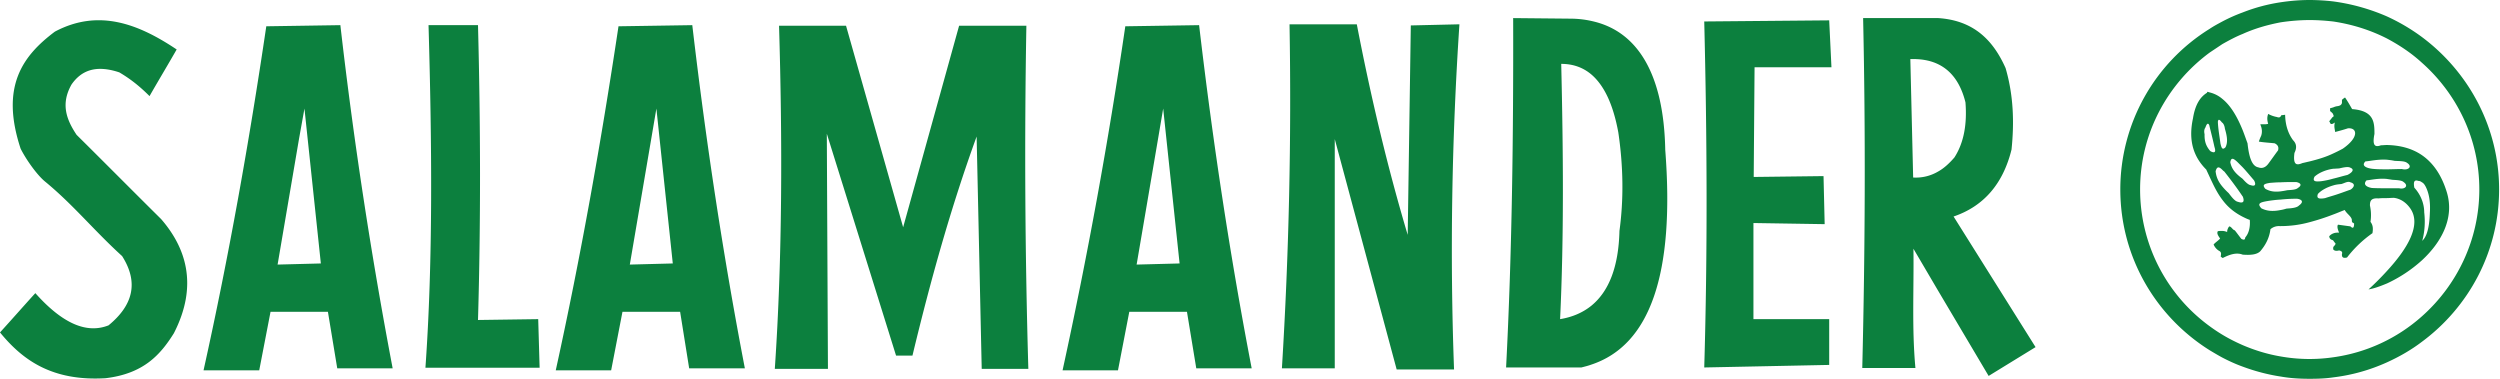
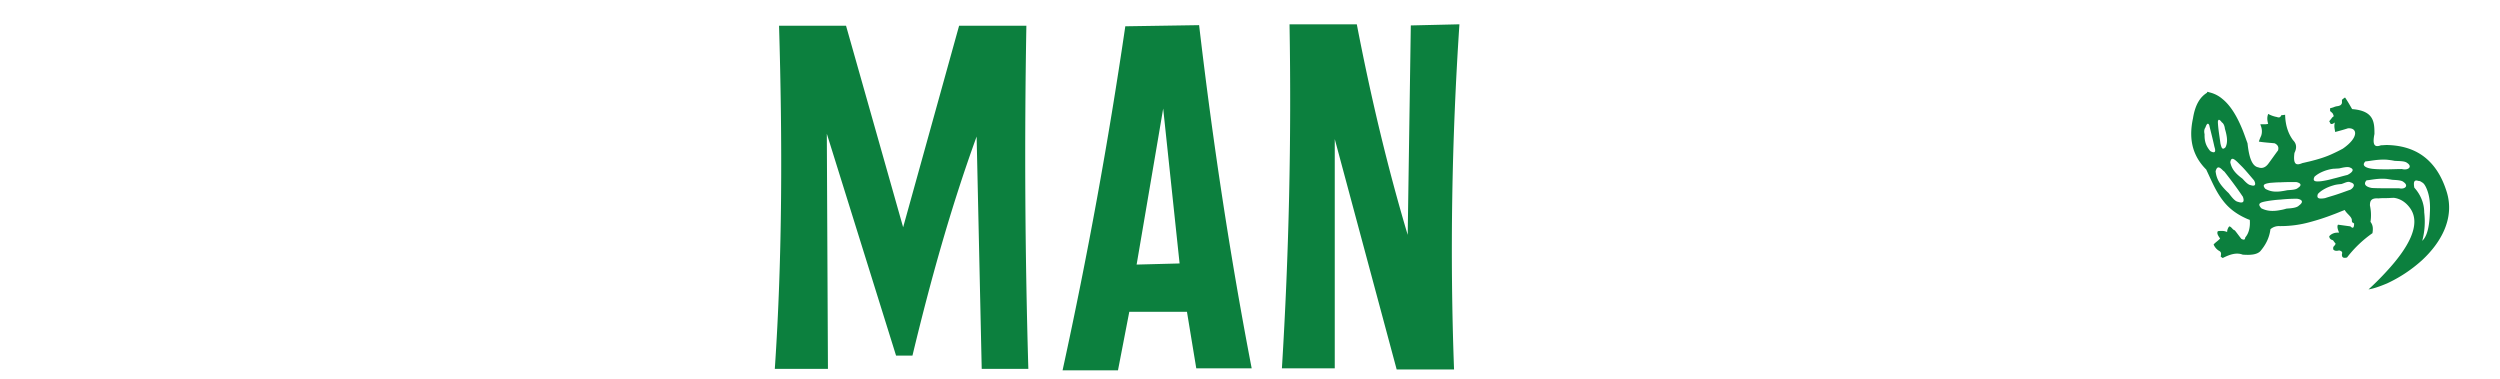
<svg xmlns="http://www.w3.org/2000/svg" width="165" height="25" fill="none">
-   <path fill-rule="evenodd" clip-rule="evenodd" d="M5.055 8.9c-.671-1.008-1.063-2.034-.335-3.322.634-.914 1.586-1.324 3.153-.802.765.448 1.38.951 1.996 1.567.598-1.045 1.194-2.034 1.791-3.078C9.18 1.605 6.53.54 3.62 2.089 1.51 3.675 0 5.69 1.362 9.813c.336.672 1.045 1.698 1.605 2.164 1.865 1.53 3.227 3.228 5.093 4.925 1.138 1.791.671 3.284-.896 4.571-1.417.56-3.003-.074-4.832-2.126C1.55 20.205.784 21.082 0 21.94c1.511 1.847 3.452 3.227 6.959 3.022 2.537-.298 3.638-1.567 4.515-2.966 1.66-3.228.746-5.71-.84-7.537-1.866-1.847-3.713-3.713-5.579-5.56zM31.548 21.119c.187-6.474.168-12.966 0-19.459h-3.265c.224 7.817.299 15.522-.205 22.612h7.537l-.093-3.209-3.974.056zM159.848 2.444a12.967 12.967 0 0 0-2.314-1.362 13.301 13.301 0 0 0-3.544-.989A14.144 14.144 0 0 0 152.441 0c-.653 0-1.287.056-1.921.15-.859.13-1.698.354-2.5.67a10.89 10.89 0 0 0-1.344.598c-.279.15-.559.298-.839.485a12.468 12.468 0 0 0-5.896 10.597c0 4.477 2.351 8.395 5.896 10.616.28.167.56.335.839.485.43.224.877.429 1.344.597.802.298 1.641.522 2.5.653.634.112 1.268.149 1.921.149.523 0 1.045-.018 1.549-.093 1.25-.15 2.425-.485 3.544-.99.822-.372 1.605-.82 2.314-1.361 3.078-2.277 5.093-5.933 5.093-10.056 0-4.105-2.015-7.761-5.093-10.056zm0 18.432a11.07 11.07 0 0 1-5.858 2.705 10.865 10.865 0 0 1-3.47-.056c-.877-.148-1.717-.41-2.5-.745-.467-.205-.914-.43-1.344-.69a11.223 11.223 0 0 1-.839-.56 11.163 11.163 0 0 1-4.59-9.03c0-3.694 1.81-6.977 4.59-9.03l.839-.56c.43-.242.877-.485 1.344-.671.783-.355 1.623-.597 2.5-.765.616-.093 1.268-.15 1.921-.15.523 0 1.045.038 1.549.094 1.25.187 2.444.56 3.544 1.12.84.447 1.624.97 2.314 1.604 2.313 2.052 3.787 5.037 3.787 8.358 0 3.32-1.474 6.324-3.787 8.376zM17.575 1.735c-1.12 7.575-2.463 15.15-4.141 22.705h3.675l.746-3.862h3.787l.616 3.732h3.657c-1.418-7.463-2.575-15-3.451-22.65l-4.889.075zm.746 15.727 1.418-8.32.355-1.978 1.082 10.224-2.855.074zM40.821 1.735C39.684 9.31 38.34 16.885 36.68 24.44h3.656l.747-3.862h3.805l.597 3.732h3.676c-1.437-7.463-2.575-15-3.47-22.65l-4.87.075zm.747 15.727 1.418-8.32.336-1.978 1.082 10.224-2.836.074zM120.876 4.44l-.149-3.097-8.247.074c.187 7.612.224 15.224 0 22.836l8.247-.168v-3.022h-5V14.72l4.701.074-.075-3.171-4.608.056.056-7.239h5.075zM105.018 1.38a6.515 6.515 0 0 0-1.381-.149l-3.768-.037c.019 7.761-.075 15.485-.467 23.06h4.963c.224-.057.448-.112.653-.187 3.899-1.287 5.523-6.007 4.888-14.179-.093-4.944-1.791-7.855-4.888-8.507zm1.866 13.862c-.056 2.35-.69 3.992-1.866 4.944-.559.448-1.25.746-2.052.877.261-5.485.206-11.138.075-16.847.765 0 1.418.224 1.978.69.858.728 1.455 1.997 1.791 3.843.335 2.277.354 4.441.074 6.493zM132.761 9.869c.186-1.791.13-3.582-.392-5.373-.821-1.847-2.108-3.153-4.459-3.303h-4.944c.168 7.705.131 15.392-.056 23.097h3.508c-.243-2.63-.094-5.242-.131-7.873l1.623 2.761 3.34 5.634 3.097-1.902-5.411-8.62c1.978-.671 3.265-2.145 3.825-4.421zm-4.851 1.455a2.893 2.893 0 0 1-1.642.392l-.186-7.817c.727-.02 1.325.093 1.828.336.933.448 1.511 1.324 1.81 2.518.112 1.418-.093 2.65-.728 3.638-.354.41-.709.728-1.082.933z" fill="#0C803E" />
  <path fill-rule="evenodd" clip-rule="evenodd" d="M161.49 12.686c-.354-1.156-.914-1.94-1.641-2.444-.653-.447-1.437-.653-2.314-.671-.13 0-.261.018-.392.018-.354.131-.597.075-.429-.746 0-.765-.018-1.53-1.474-1.642-.149-.26-.298-.522-.466-.765-.075.038-.131.094-.205.15v.205c-.037.168-.187.205-.355.224a1.044 1.044 0 0 0-.224.074c-.074.02-.13.038-.205.057v.186c.056.037.112.093.168.15.019.018.019.055.037.074.038.075.038.13 0 .15-.018.018-.018.018-.037.018l-.224.28c.038.055.056.112.093.168a.182.182 0 0 0 .168-.02c.037-.018.074-.037.112-.074-.075.28 0 .448.018.634.28-.074.56-.15.84-.242.634-.057.746.597-.336 1.343-.205.112-.429.223-.634.317-.504.243-1.027.391-1.549.522-.168.038-.317.075-.485.112-.354.15-.634.168-.522-.671.187-.374.112-.635-.093-.84-.299-.41-.504-.933-.523-1.68-.093.02-.168.02-.261.038a.137.137 0 0 1-.037.075c-.038.056-.112.093-.243.037a1.925 1.925 0 0 1-.578-.205c-.056.168-.093.336 0 .653-.187.056-.336.018-.522.037.112.243.149.504.056.765a2.885 2.885 0 0 0-.149.373c.335.056.69.075 1.044.112.224.112.28.261.224.467-.224.298-.429.596-.653.895-.187.243-.411.317-.653.224-.429-.075-.616-.709-.709-1.586-.112-.299-.205-.578-.317-.859-.354-.876-.784-1.623-1.343-2.07a2.003 2.003 0 0 0-.84-.43c-.056-.018-.112-.037-.167-.037v.056c-.43.261-.784.746-.934 1.698-.335 1.548.094 2.593.877 3.376.075.168.149.317.224.485.243.523.485 1.045.84 1.511.317.43.727.803 1.343 1.12.149.074.299.149.466.205.038.466-.056.877-.298 1.157-.019.149-.075.168-.168.13-.037 0-.056-.019-.093-.037-.15-.187-.28-.373-.43-.56-.149-.037-.205-.224-.354-.261-.056.019-.168.242-.149.373a.88.88 0 0 0-.317-.075c-.094 0-.187 0-.299.019-.093.149.037.317.149.484-.13.15-.298.243-.429.393a.876.876 0 0 0 .41.447c.113.094.075.187.075.28-.056.075.038.112.094.15l.018.018c.448-.224.896-.392 1.325-.224.523.037.933 0 1.157-.224.336-.391.597-.858.672-1.455a.852.852 0 0 1 .615-.205h.056a7.23 7.23 0 0 0 1.922-.261 14.95 14.95 0 0 0 1.548-.504c.262-.094.504-.205.765-.299.112.243.485.448.467.69 0 .168.074.13.149.206 0 .28-.075.354-.243.186-.28-.037-.54-.075-.821-.112-.074.112-.019.317.075.523-.13 0-.261 0-.392.056a.626.626 0 0 0-.261.186c.019.187.13.224.243.262 0 0 .018 0 .018.018l.168.224c-.037.038-.056.075-.093.13-.038.02-.056.056-.075.113v.093c0 .019.019.056.056.075.075.056.206.056.336.018.131.038.243.075.187.243-.019.242.112.28.335.224a7.632 7.632 0 0 1 1.679-1.605c.038-.261.057-.503-.13-.746a3.017 3.017 0 0 0-.037-1.082c0-.28.056-.504.559-.466.187-.02.373-.02.56-.02.149 0 .317-.018.466-.018.429.056.783.298 1.045.653.84 1.12-.205 2.761-1.511 4.179-.392.43-.802.84-1.213 1.213.355-.056.765-.206 1.213-.392a9.2 9.2 0 0 0 2.313-1.53c1.269-1.173 2.165-2.777 1.642-4.494zm-14.831-4.59h.018c.112.113.15.262.169.411.167.56.186.914.037 1.213-.094.093-.15.112-.206.075-.055-.038-.093-.168-.13-.336-.056-.448-.149-.933-.168-1.418.019-.15.074-.224.28.056zm-.765 1.885-.056-.056c-.187-.242-.355-.522-.336-1.063-.037-.168-.037-.317.056-.448.112-.336.205-.28.261-.13 0 .037.019.074.019.093.112.447.224.895.317 1.324.112.336.018.43-.261.28zm2.127 3.358c-.056.038-.149.038-.317-.019-.224-.037-.467-.391-.616-.578a4.286 4.286 0 0 1-.411-.429c-.298-.355-.41-.672-.447-1.008.093-.354.242-.298.447-.093.038.038.075.075.131.112.41.523.821 1.064 1.194 1.623l.019.02c.056.13.093.316 0 .372zm.522-1.119c-.168-.019-.392-.261-.522-.41 0 0-.019 0-.019-.02-.541-.39-.728-.708-.802-1.081.056-.354.224-.243.466-.019l.354.355c.262.28.504.578.747.858.093.168.168.448-.224.317zm1.269-.15c.242-.018.466-.037.708-.037.336-.018.691-.018 1.027-.018.205.037.466.167.112.392-.131.13-.504.13-.709.149-.168.037-.299.056-.43.074-.447.056-.746-.018-1.007-.168-.242-.28-.037-.335.299-.391zm1.921 1.493c-.149.168-.578.187-.821.205-.131.038-.261.075-.392.094-.559.112-.932.056-1.268-.112-.298-.317-.075-.392.317-.466.317-.056.634-.094.951-.112.355-.038.709-.056 1.064-.056.224.018.56.149.149.447zm1.026-1.902c.243-.224.691-.448 1.232-.523.112 0 .243-.018.373-.018.187-.038.579-.15.746-.057.392.15-.019.41-.186.485-.318.075-.616.168-.933.243a5.74 5.74 0 0 1-.784.168c-.354.037-.615.037-.448-.298zm2.37.857c-.373.13-.765.28-1.138.392-.187.056-.374.112-.541.168-.336.056-.597.056-.467-.28.205-.224.56-.43 1.008-.56.167-.056.354-.074.541-.093.205-.056.429-.205.597-.112.41.112.168.392 0 .485zm3.208-.093h-.802c-.336 0-.671 0-.989-.018-.335-.056-.615-.224-.354-.504.261-.019.784-.15 1.343-.093.112.018.243.037.354.056.224.018.616.018.747.149.355.242.093.503-.299.41zm.187-1.269c-.317 0-.653.019-.989.019-.336 0-.671 0-.989-.037-.391-.056-.709-.206-.429-.485.299-.02.821-.15 1.418-.113.168.02.336.038.503.075.224.019.672 0 .821.13.393.244.094.524-.335.411zm1.847 2.892c-.037 1.1-.242 1.604-.503 1.847.167-.616.205-1.25.13-1.884 0-.28-.056-.56-.149-.803a2.5 2.5 0 0 0-.503-.82c-.075-.392 0-.541.261-.448.093 0 .167.037.242.093.112.056.187.168.262.317.242.504.298 1.083.26 1.698zM74.27 1.735A331.607 331.607 0 0 1 70.13 24.44h3.657l.746-3.862h3.806l.615 3.732h3.657c-1.436-7.463-2.574-15-3.47-22.65l-4.87.075zm.747 15.727 1.418-8.32.335-1.978 1.083 10.224-2.836.074zM67.741 1.698h-4.44L59.607 15 55.838 1.698h-4.421c.224 7.556.224 15.26-.28 22.649h3.507L54.57 8.825 59.14 23.47h1.082c1.175-4.888 2.52-9.738 4.235-14.459l.336 15.336h3.078a482.306 482.306 0 0 1-.13-22.65zM93.113 1.679l-.205 13.824c-1.325-4.44-2.426-9.067-3.359-13.899h-4.44a288.25 288.25 0 0 1-.503 22.705h3.488V9.179l4.086 15.205h3.787c-.28-7.593-.15-15.186.355-22.78l-3.21.075z" fill="#0C803E" />
</svg>